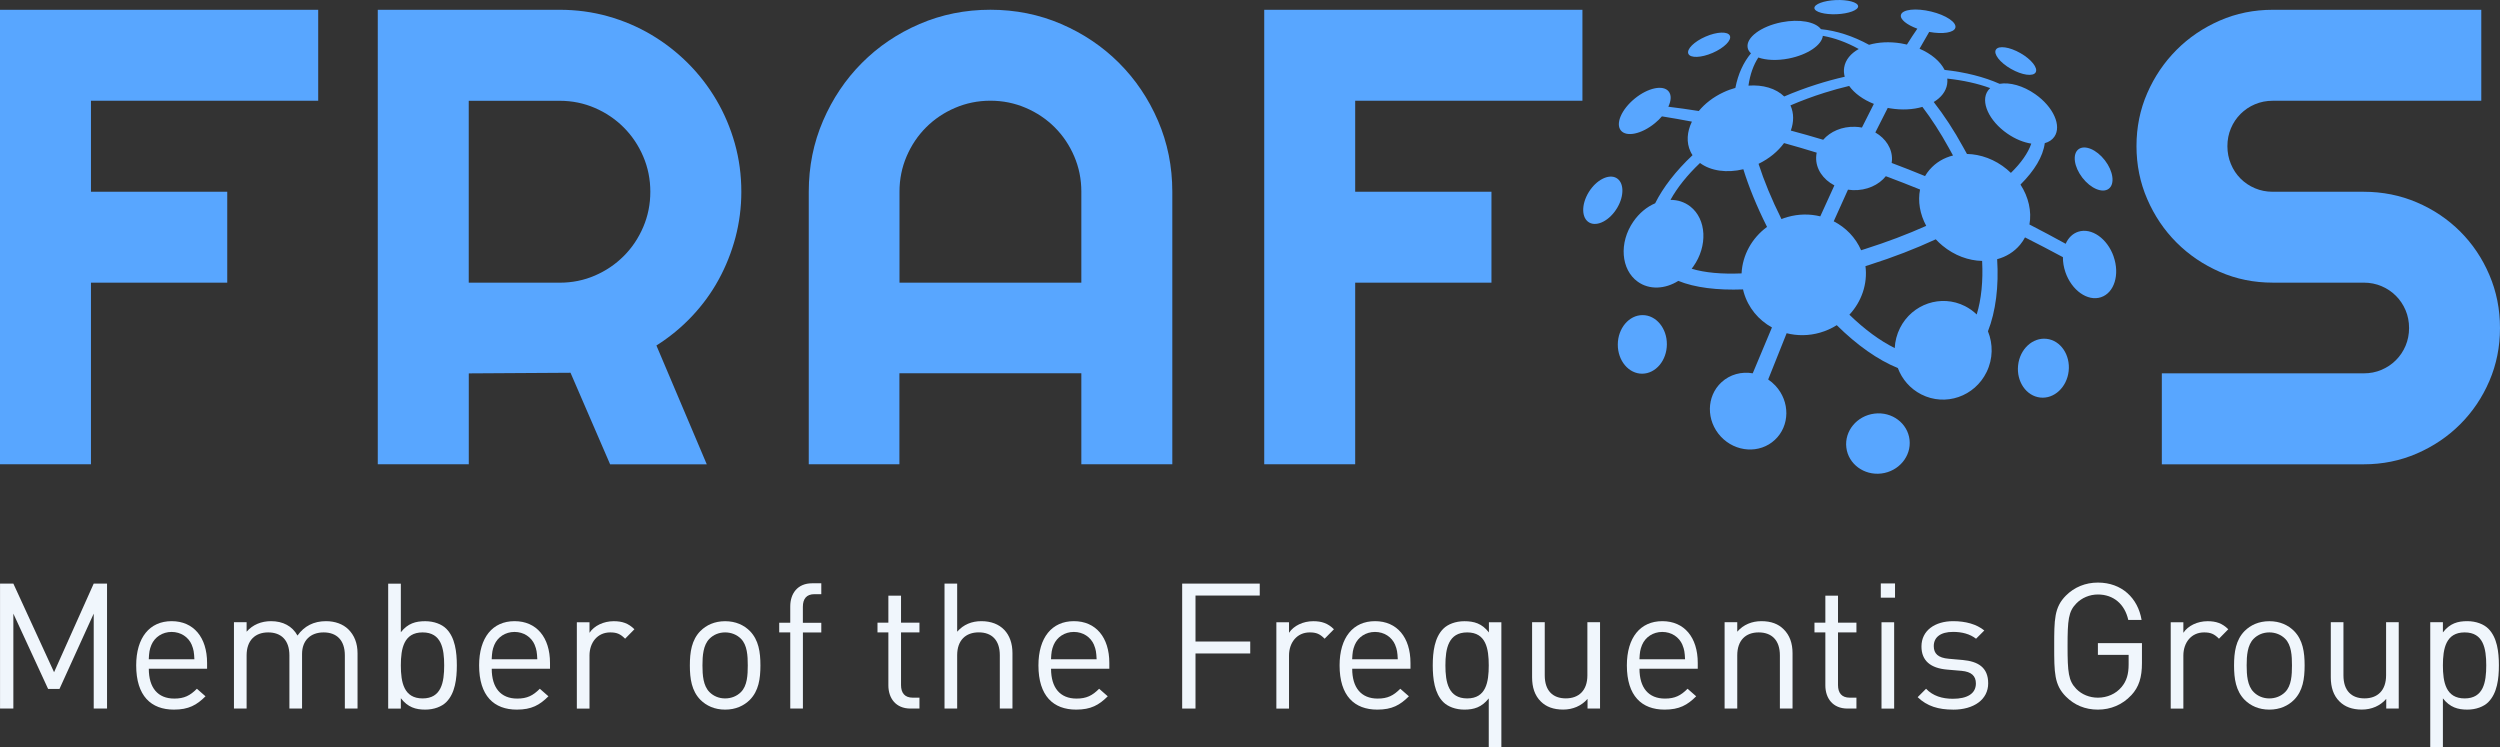
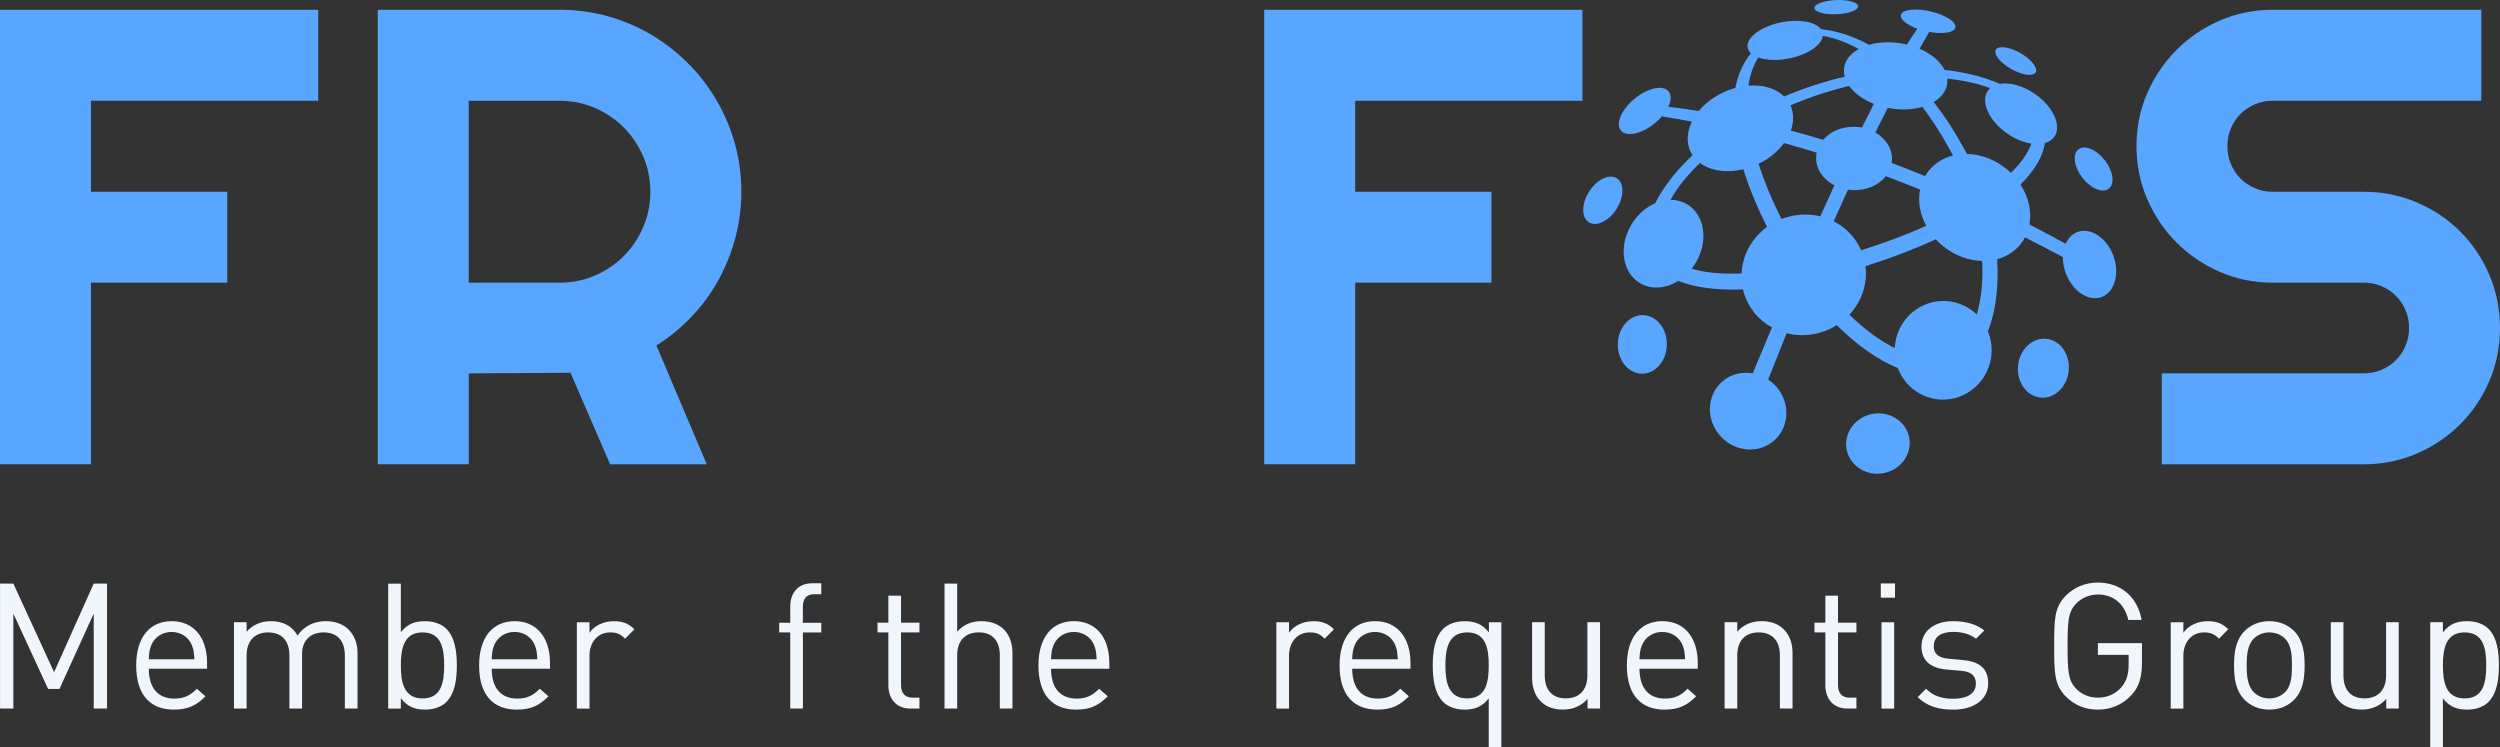
<svg xmlns="http://www.w3.org/2000/svg" id="Logo" viewBox="57.83 55.34 636.22 190.16">
  <rect x="57.83" y="55.34" width="636.22" height="190.16" fill="#333333" stroke="none" />
  <defs>
    <style>
            .cls-1 {
                fill: #58a6ff;
            }

            .cls-2 {
                fill: #f0f6fc;
            }
        </style>
  </defs>
  <path class="cls-1" d="m80.98,173.49h-23.15V57.83h80.98v23.15h-57.83v23.15h34.68v23.15h-34.68v46.22Z" />
  <path class="cls-1" d="m177.12,173.49h-23.15V57.83h46.3c4.25,0,8.33.55,12.26,1.65,3.92,1.1,7.59,2.66,11.01,4.68,3.41,2.02,6.53,4.44,9.36,7.26,2.82,2.82,5.24,5.96,7.26,9.4,2.02,3.44,3.58,7.13,4.68,11.05,1.1,3.93,1.65,8.01,1.65,12.26,0,3.98-.5,7.85-1.49,11.62-1,3.76-2.42,7.34-4.27,10.73-1.85,3.39-4.13,6.51-6.82,9.36-2.69,2.85-5.7,5.32-9.03,7.42l12.82,30.25h-24.6l-10.08-23.31-25.89.16v23.15Zm0-92.51v46.3h23.15c3.17,0,6.16-.6,8.95-1.81,2.8-1.21,5.24-2.86,7.34-4.96,2.1-2.1,3.75-4.56,4.96-7.38,1.21-2.82,1.81-5.82,1.81-8.99s-.6-6.17-1.81-8.99c-1.21-2.82-2.86-5.28-4.96-7.38-2.1-2.1-4.54-3.75-7.34-4.96-2.8-1.21-5.78-1.82-8.95-1.82h-23.15Z">
    </path>
-   <path class="cls-1" d="m356.17,173.49h-23.15v-23.15h-46.3v23.15h-23.07v-69.37c0-6.4,1.21-12.41,3.63-18.03,2.42-5.62,5.71-10.53,9.88-14.72,4.17-4.19,9.06-7.5,14.68-9.92,5.62-2.42,11.63-3.63,18.03-3.63s12.41,1.21,18.03,3.63c5.62,2.42,10.53,5.73,14.72,9.92,4.19,4.19,7.5,9.1,9.92,14.72,2.42,5.62,3.63,11.63,3.63,18.03v69.37Zm-23.15-46.22v-23.15c0-3.17-.6-6.17-1.81-8.99-1.21-2.82-2.86-5.28-4.96-7.38-2.1-2.1-4.56-3.75-7.38-4.96-2.82-1.21-5.82-1.82-8.99-1.82s-6.17.61-8.99,1.82c-2.82,1.21-5.28,2.86-7.38,4.96-2.1,2.1-3.75,4.56-4.96,7.38-1.21,2.82-1.81,5.82-1.81,8.99v23.15h46.3Z">
-     </path>
  <path class="cls-1" d="m402.71,173.49h-23.15V57.83h80.98v23.15h-57.83v23.15h34.68v23.15h-34.68v46.22Z" />
  <path class="cls-1" d="m601.54,92.51c0-4.79.91-9.28,2.74-13.47,1.83-4.19,4.32-7.86,7.46-11.01s6.82-5.63,11.01-7.46c4.19-1.83,8.68-2.74,13.47-2.74h53.07v23.15h-53.07c-1.61,0-3.12.3-4.52.89-1.4.59-2.62,1.41-3.67,2.46-1.05,1.05-1.87,2.27-2.46,3.67-.59,1.4-.89,2.9-.89,4.52s.29,3.13.89,4.56c.59,1.42,1.41,2.66,2.46,3.71,1.05,1.05,2.27,1.87,3.67,2.46,1.4.59,2.9.89,4.52.89h23.15c4.79,0,9.29.9,13.51,2.7,4.22,1.8,7.9,4.28,11.05,7.42,3.15,3.15,5.62,6.83,7.42,11.05,1.8,4.22,2.7,8.72,2.7,13.51s-.9,9.28-2.7,13.47c-1.8,4.19-4.27,7.86-7.42,11.01-3.15,3.15-6.83,5.63-11.05,7.46-4.22,1.83-8.72,2.74-13.51,2.74h-51.38v-23.15h51.38c1.61,0,3.12-.29,4.52-.89,1.4-.59,2.62-1.41,3.67-2.46,1.05-1.05,1.87-2.27,2.46-3.67.59-1.4.89-2.9.89-4.52s-.3-3.12-.89-4.52c-.59-1.4-1.41-2.62-2.46-3.67s-2.27-1.87-3.67-2.46c-1.4-.59-2.9-.89-4.52-.89h-23.15c-4.79,0-9.28-.91-13.47-2.74-4.19-1.83-7.86-4.31-11.01-7.46-3.15-3.15-5.63-6.83-7.46-11.05-1.83-4.22-2.74-8.72-2.74-13.51Z">
    </path>
  <path class="cls-1" d="m469.16,100.62c-1.97-1.08-5.09.51-7,3.6-1.94,3.14-1.89,6.64.13,7.76,2.03,1.13,5.23-.58,7.11-3.76,1.85-3.13,1.73-6.52-.25-7.6Z">
    </path>
  <path class="cls-1" d="m475.85,135.53c-3.46,0-6.3,3.36-6.31,7.5-.01,4.13,2.79,7.45,6.24,7.41,3.44-.04,6.23-3.38,6.25-7.48.02-4.1-2.74-7.43-6.18-7.43Z">
    </path>
  <path class="cls-1" d="m595.72,120.6c-1.61-4.57-5.63-7.38-9-6.29-1.45.47-2.55,1.59-3.2,3.07-3.09-1.7-6.16-3.34-9.22-4.91.6-3.32-.21-6.97-2.28-10.16,3.55-3.54,5.73-7.11,6.18-10.54,1.03-.28,1.87-.82,2.43-1.62,1.93-2.76-.22-7.6-4.85-10.84-3.1-2.18-6.53-3.09-9.07-2.64-3.92-1.74-8.68-2.96-14-3.54-1.09-2.16-3.37-4.1-6.38-5.39.81-1.43,1.63-2.86,2.46-4.28,3.45.64,6.33.19,6.66-1.07.35-1.36-2.36-3.19-6.14-4.11-3.88-.94-7.38-.57-7.72.86-.27,1.12,1.51,2.53,4.18,3.5-.84,1.2-1.72,2.55-2.65,4.04-.5-.12-1-.22-1.52-.31-2.95-.48-5.76-.31-8.12.37-4.12-2.25-8.25-3.57-12.24-3.98-1.38-1.86-5.47-2.65-10.01-1.76-5.27,1.03-9.14,3.94-8.64,6.49.1.54.4,1.01.84,1.42-1.91,2.3-3.28,5.24-3.97,8.8-1.02.28-2.05.65-3.06,1.13-2.57,1.2-4.7,2.87-6.25,4.75-2.6-.41-5.18-.78-7.75-1.09.74-1.56.82-3,.07-3.91-1.42-1.73-5.28-.9-8.64,1.85-3.35,2.75-4.92,6.38-3.5,8.11,1.42,1.73,5.28.9,8.64-1.85.67-.55,1.28-1.14,1.8-1.75,2.56.41,5.1.86,7.63,1.34-1.25,2.57-1.47,5.3-.34,7.66.15.31.31.6.5.88-4.26,4.02-7.51,8.21-9.51,12.24-2.09.89-4.05,2.48-5.56,4.67-3.7,5.37-3.15,12.22,1.13,15.29,2.96,2.12,6.94,1.9,10.32-.21,4.23,1.72,9.88,2.41,16.47,2.17.06.24.12.48.18.72,1.13,3.96,3.78,7.08,7.18,8.96-1.59,3.76-3.22,7.65-4.89,11.67-2.83-.49-5.79.26-7.98,2.3-3.84,3.57-3.91,9.74-.15,13.79,3.76,4.04,9.92,4.43,13.76.85,3.84-3.57,3.91-9.74.15-13.79-.57-.61-1.19-1.13-1.85-1.58,1.55-3.92,3.12-7.85,4.7-11.77,2.69.68,5.61.68,8.5-.15,1.54-.44,2.96-1.09,4.25-1.9,5.11,5.05,10.44,8.84,15.55,10.91,1.05,2.82,3.11,5.25,5.97,6.71,6.13,3.12,13.58.55,16.62-5.7,1.65-3.39,1.65-7.15.34-10.37,1.99-5.05,2.78-11.45,2.34-18.34,2.27-.61,4.31-1.84,5.84-3.68.49-.59.9-1.21,1.25-1.87,3.25,1.64,6.47,3.32,9.65,5.03-.02,1.22.19,2.52.63,3.82,1.59,4.63,5.65,7.5,9.05,6.38,3.4-1.12,4.83-5.78,3.21-10.38Zm-34.84,14.77c-.87-.84-1.87-1.56-2.99-2.13-6.05-3.06-13.44-.58-16.53,5.57-.82,1.64-1.26,3.38-1.34,5.11-3.73-1.84-7.67-4.74-11.54-8.49,3.08-3.31,4.67-7.81,4.09-12.37.36-.11.72-.23,1.09-.34,6-1.91,11.66-4.1,16.8-6.48.53.57,1.1,1.11,1.72,1.62,3.05,2.52,6.65,3.81,10.08,3.88.26,5.06-.19,9.75-1.38,13.63Zm-29.42-16.35c-1.41-3.25-3.91-5.79-6.97-7.36,1.19-2.68,2.4-5.37,3.63-8.05.41.06.84.1,1.27.12,3.48.12,6.58-1.31,8.36-3.55,2.92,1.09,5.83,2.23,8.71,3.39-.6,2.99-.04,6.27,1.57,9.25-4.78,2.14-10,4.12-15.52,5.87-.35.11-.69.22-1.04.33Zm17.43-20.5c-.44.52-.83,1.06-1.16,1.63-2.84-1.17-5.67-2.28-8.49-3.34.04-.26.07-.53.08-.8.1-2.86-1.6-5.44-4.24-6.96,1.03-2.08,2.09-4.17,3.16-6.25.22.04.45.08.67.12,2.96.48,5.79.31,8.15-.38,2.33,3.07,4.57,6.53,6.69,10.38.38.66.74,1.32,1.1,1.99-2.3.57-4.38,1.78-5.95,3.61Zm-14.18-16.75c-.98,1.91-1.99,3.92-3.04,6.03-.56-.1-1.13-.17-1.72-.19-3.34-.12-6.33,1.2-8.14,3.3-2.76-.83-5.51-1.61-8.24-2.34.79-2.19.81-4.43-.09-6.41,2.77-1.19,5.66-2.27,8.65-3.21,2.12-.67,4.22-1.25,6.29-1.74,1.32,1.85,3.53,3.48,6.29,4.57Zm-22.87,9.98c2.79.77,5.57,1.59,8.32,2.44-.08.37-.13.76-.14,1.15-.11,3,1.77,5.69,4.64,7.18-1.17,2.52-2.36,5.15-3.59,7.88-2.64-.65-5.5-.64-8.34.17-.53.15-1.04.32-1.54.52-2.51-5.04-4.44-9.74-5.83-14.06,2.75-1.33,4.97-3.2,6.49-5.28Zm52.47-13.98c-.21.19-.4.4-.57.63-1.99,2.79.24,7.7,4.95,10.95,2.01,1.39,4.14,2.24,6.08,2.54-.84,2.43-2.62,4.94-5.19,7.45-.32-.31-.65-.61-1-.9-3.06-2.55-6.71-3.85-10.18-3.92-.32-.6-.65-1.2-1-1.8-2.34-4.27-4.84-8.07-7.46-11.42,1.86-1.11,3.11-2.67,3.41-4.53.08-.48.09-.95.04-1.43,4.1.44,7.79,1.27,10.92,2.42Zm-59.02-7.8c1.96.7,4.76.85,7.76.26,4.78-.94,8.41-3.41,8.67-5.77,2.97.53,6.05,1.64,9.14,3.35-2.02,1.12-3.39,2.74-3.71,4.7-.13.79-.07,1.58.14,2.36-2.38.54-4.79,1.2-7.21,1.97-2.83.9-5.57,1.93-8.19,3.05-2.11-2.06-5.44-3.04-9.1-2.76.41-2.83,1.26-5.23,2.51-7.15Zm-16.96,53.77c.15-.19.3-.39.44-.59,3.68-5.2,3.37-12.03-.79-15.27-1.47-1.14-3.22-1.68-5.03-1.67,1.7-3.1,4.25-6.29,7.51-9.39,2.7,2.01,6.8,2.62,11.03,1.59,1.39,4.49,3.38,9.39,6.03,14.68-3.86,2.82-6.26,7.18-6.48,11.83-5.03.21-9.36-.17-12.71-1.19Z">
    </path>
  <ellipse class="cls-1" cx="590.65" cy="98.38" rx="3.62" ry="6.33" transform="translate(62.69 380.88) rotate(-37.61)" />
  <path class="cls-1" d="m569.62,72.88c2.8,1.6,5.61,1.99,6.26.88.65-1.11-1.08-3.31-3.87-4.9-2.78-1.59-5.58-1.99-6.25-.88-.67,1.11,1.05,3.3,3.85,4.9Z">
    </path>
  <path class="cls-1" d="m525.21,58.96c3.1-.13,5.57-1.05,5.49-2.05-.08-1-2.64-1.69-5.71-1.55-3.05.14-5.46,1.05-5.42,2.03.05.99,2.56,1.69,5.64,1.57Z">
    </path>
-   <ellipse class="cls-1" cx="492.78" cy="66.74" rx="5.76" ry="2.26" transform="translate(14.14 201.6) rotate(-23.45)">
-     </ellipse>
  <path class="cls-1" d="m534.85,160.6c-4.46.55-7.66,4.43-7.15,8.64.51,4.19,4.5,7.14,8.92,6.6,4.42-.54,7.63-4.36,7.17-8.56-.47-4.23-4.47-7.23-8.93-6.68Z">
    </path>
  <path class="cls-1" d="m578.67,141.57c-3.56-.41-6.82,2.61-7.26,6.75-.44,4.13,2.08,7.79,5.63,8.19,3.54.4,6.78-2.61,7.24-6.72.46-4.12-2.04-7.81-5.6-8.22Z">
    </path>
  <path class="cls-2" d="m81.68,235.66v-24.16l-8.71,19.16h-2.9l-8.84-19.16v24.16h-3.39v-31.8h3.39l10.36,22.55,10.09-22.55h3.39v31.8h-3.39Z">
    </path>
  <path class="cls-2" d="m95.7,225.53c0,4.82,2.28,7.59,6.48,7.59,2.55,0,4.02-.76,5.76-2.5l2.19,1.92c-2.23,2.23-4.29,3.39-8.04,3.39-5.81,0-9.6-3.48-9.6-11.26,0-7.1,3.44-11.25,9.02-11.25s9.02,4.11,9.02,10.63v1.47h-14.83Zm10.94-6.07c-.85-2.01-2.81-3.3-5.14-3.3s-4.29,1.3-5.14,3.3c-.49,1.21-.58,1.88-.67,3.66h11.61c-.09-1.79-.18-2.46-.67-3.66Z">
    </path>
  <path class="cls-2" d="m145.59,235.66v-13.53c0-3.89-2.1-5.85-5.4-5.85s-5.49,2.01-5.49,5.49v13.89h-3.22v-13.53c0-3.89-2.1-5.85-5.4-5.85s-5.49,2.01-5.49,5.85v13.53h-3.22v-21.97h3.22v2.41c1.56-1.79,3.75-2.68,6.21-2.68,3.04,0,5.4,1.25,6.74,3.66,1.7-2.41,4.15-3.66,7.24-3.66,2.37,0,4.33.76,5.67,2.05,1.56,1.52,2.37,3.57,2.37,6.12v14.07h-3.22Z">
    </path>
  <path class="cls-2" d="m171.41,234.01c-1.16,1.16-3.13,1.92-5.36,1.92-2.41,0-4.42-.58-6.21-2.9v2.64h-3.22v-31.8h3.22v12.37c1.79-2.28,3.8-2.81,6.21-2.81,2.23,0,4.2.76,5.36,1.92,2.23,2.23,2.68,5.89,2.68,9.33s-.45,7.1-2.68,9.33Zm-6.03-17.73c-4.78,0-5.54,4.11-5.54,8.4s.76,8.4,5.54,8.4,5.49-4.11,5.49-8.4-.71-8.4-5.49-8.4Z">
    </path>
  <path class="cls-2" d="m182.97,225.53c0,4.82,2.28,7.59,6.48,7.59,2.55,0,4.02-.76,5.76-2.5l2.19,1.92c-2.23,2.23-4.29,3.39-8.04,3.39-5.81,0-9.6-3.48-9.6-11.26,0-7.1,3.44-11.25,9.02-11.25s9.02,4.11,9.02,10.63v1.47h-14.83Zm10.94-6.07c-.85-2.01-2.81-3.3-5.14-3.3s-4.29,1.3-5.14,3.3c-.49,1.21-.58,1.88-.67,3.66h11.61c-.09-1.79-.18-2.46-.67-3.66Z">
    </path>
  <path class="cls-2" d="m216.92,217.89c-1.21-1.21-2.1-1.61-3.8-1.61-3.22,0-5.27,2.55-5.27,5.9v13.49h-3.22v-21.97h3.22v2.68c1.21-1.83,3.62-2.95,6.16-2.95,2.1,0,3.71.49,5.27,2.05l-2.37,2.41Z">
    </path>
-   <path class="cls-2" d="m248.67,233.43c-1.52,1.52-3.62,2.5-6.3,2.5s-4.78-.98-6.3-2.5c-2.23-2.28-2.68-5.36-2.68-8.75s.45-6.48,2.68-8.75c1.52-1.52,3.62-2.5,6.3-2.5s4.78.98,6.3,2.5c2.23,2.28,2.68,5.36,2.68,8.75s-.45,6.48-2.68,8.75Zm-2.28-15.54c-1.03-1.03-2.46-1.61-4.02-1.61s-2.95.58-3.98,1.61c-1.61,1.61-1.79,4.33-1.79,6.79s.18,5.18,1.79,6.79c1.03,1.03,2.41,1.61,3.98,1.61s2.99-.58,4.02-1.61c1.61-1.61,1.74-4.33,1.74-6.79s-.13-5.18-1.74-6.79Z">
-     </path>
  <path class="cls-2" d="m262.16,216.28v19.38h-3.22v-19.38h-2.81v-2.46h2.81v-4.15c0-3.26,1.83-5.89,5.58-5.89h2.32v2.77h-1.74c-2.05,0-2.95,1.21-2.95,3.22v4.06h4.69v2.46h-4.69Z">
    </path>
  <path class="cls-2" d="m289.54,235.66c-3.75,0-5.63-2.64-5.63-5.9v-13.49h-2.77v-2.46h2.77v-6.88h3.22v6.88h4.69v2.46h-4.69v13.4c0,2.01.94,3.22,2.99,3.22h1.7v2.77h-2.28Z">
    </path>
  <path class="cls-2" d="m312.27,235.66v-13.58c0-3.84-2.05-5.81-5.36-5.81s-5.49,2.01-5.49,5.81v13.58h-3.22v-31.8h3.22v12.24c1.61-1.83,3.71-2.68,6.16-2.68,4.96,0,7.91,3.17,7.91,8.13v14.11h-3.22Z">
    </path>
  <path class="cls-2" d="m325.31,225.53c0,4.82,2.28,7.59,6.48,7.59,2.55,0,4.02-.76,5.76-2.5l2.19,1.92c-2.23,2.23-4.29,3.39-8.04,3.39-5.81,0-9.6-3.48-9.6-11.26,0-7.1,3.44-11.25,9.02-11.25s9.02,4.11,9.02,10.63v1.47h-14.83Zm10.94-6.07c-.85-2.01-2.81-3.3-5.14-3.3s-4.29,1.3-5.14,3.3c-.49,1.21-.58,1.88-.67,3.66h11.61c-.09-1.79-.18-2.46-.67-3.66Z">
    </path>
-   <path class="cls-2" d="m362.07,206.9v11.7h13.93v3.04h-13.93v14.02h-3.39v-31.8h19.74v3.04h-16.35Z" />
  <path class="cls-2" d="m394.94,217.89c-1.21-1.21-2.1-1.61-3.8-1.61-3.22,0-5.27,2.55-5.27,5.9v13.49h-3.22v-21.97h3.22v2.68c1.21-1.83,3.62-2.95,6.16-2.95,2.1,0,3.71.49,5.27,2.05l-2.37,2.41Z">
    </path>
  <path class="cls-2" d="m401.95,225.53c0,4.82,2.28,7.59,6.48,7.59,2.55,0,4.02-.76,5.76-2.5l2.19,1.92c-2.23,2.23-4.29,3.39-8.04,3.39-5.81,0-9.6-3.48-9.6-11.26,0-7.1,3.44-11.25,9.02-11.25s9.02,4.11,9.02,10.63v1.47h-14.83Zm10.94-6.07c-.85-2.01-2.81-3.3-5.14-3.3s-4.29,1.3-5.14,3.3c-.49,1.21-.58,1.88-.67,3.66h11.61c-.09-1.79-.18-2.46-.67-3.66Z">
    </path>
  <path class="cls-2" d="m436.7,245.49v-12.42c-1.79,2.28-3.8,2.86-6.21,2.86-2.23,0-4.2-.76-5.36-1.92-2.23-2.23-2.68-5.89-2.68-9.33s.45-7.1,2.68-9.33c1.16-1.16,3.13-1.92,5.36-1.92,2.41,0,4.47.54,6.25,2.86v-2.59h3.17v31.8h-3.22Zm-5.49-29.21c-4.78,0-5.54,4.11-5.54,8.4s.76,8.4,5.54,8.4,5.49-4.11,5.49-8.4-.71-8.4-5.49-8.4Z">
    </path>
  <path class="cls-2" d="m461.84,235.66v-2.46c-1.56,1.79-3.75,2.72-6.21,2.72s-4.33-.71-5.67-2.05c-1.56-1.52-2.23-3.62-2.23-6.16v-14.02h3.22v13.53c0,3.89,2.05,5.85,5.36,5.85s5.49-2.01,5.49-5.85v-13.53h3.22v21.97h-3.17Z">
    </path>
  <path class="cls-2" d="m475.06,225.53c0,4.82,2.28,7.59,6.48,7.59,2.55,0,4.02-.76,5.76-2.5l2.19,1.92c-2.23,2.23-4.29,3.39-8.04,3.39-5.81,0-9.6-3.48-9.6-11.26,0-7.1,3.44-11.25,9.02-11.25s9.02,4.11,9.02,10.63v1.47h-14.83Zm10.94-6.07c-.85-2.01-2.81-3.3-5.14-3.3s-4.29,1.3-5.14,3.3c-.49,1.21-.58,1.88-.67,3.66h11.61c-.09-1.79-.18-2.46-.67-3.66Z">
    </path>
  <path class="cls-2" d="m510.79,235.66v-13.53c0-3.89-2.1-5.85-5.4-5.85s-5.45,2.01-5.45,5.85v13.53h-3.22v-21.97h3.22v2.41c1.56-1.79,3.71-2.68,6.16-2.68s4.29.71,5.63,2.05c1.56,1.52,2.28,3.57,2.28,6.12v14.07h-3.22Z">
    </path>
  <path class="cls-2" d="m527.99,235.66c-3.75,0-5.63-2.64-5.63-5.9v-13.49h-2.77v-2.46h2.77v-6.88h3.22v6.88h4.69v2.46h-4.69v13.4c0,2.01.94,3.22,2.99,3.22h1.7v2.77h-2.28Z">
    </path>
  <path class="cls-2" d="m536.47,207.44v-3.62h3.62v3.62h-3.62Zm.18,28.23v-21.97h3.22v21.97h-3.22Z" />
  <path class="cls-2" d="m554.87,235.93c-3.71,0-6.61-.85-9.02-3.17l2.14-2.14c1.74,1.83,4.11,2.55,6.83,2.55,3.62,0,5.85-1.29,5.85-3.89,0-1.92-1.12-2.99-3.66-3.22l-3.62-.31c-4.29-.36-6.57-2.28-6.57-5.9,0-4.02,3.39-6.43,8.08-6.43,3.13,0,5.94.76,7.91,2.37l-2.1,2.1c-1.56-1.21-3.57-1.74-5.85-1.74-3.22,0-4.91,1.38-4.91,3.62,0,1.88,1.07,2.99,3.84,3.22l3.53.31c3.84.36,6.48,1.83,6.48,5.94s-3.62,6.7-8.93,6.7Z">
    </path>
  <path class="cls-2" d="m600.21,232.27c-2.23,2.41-5.23,3.66-8.49,3.66s-5.98-1.16-8.13-3.31c-2.99-2.99-2.99-6.12-2.99-12.86s0-9.87,2.99-12.86c2.14-2.14,4.96-3.3,8.13-3.3,6.07,0,10.18,3.93,11.12,9.51h-3.39c-.89-4.02-3.75-6.48-7.73-6.48-2.1,0-4.11.85-5.49,2.28-2.01,2.05-2.23,4.2-2.23,10.85s.22,8.84,2.23,10.9c1.38,1.43,3.39,2.23,5.49,2.23,2.32,0,4.56-.94,6.03-2.72,1.3-1.56,1.79-3.3,1.79-5.76v-2.41h-7.82v-2.99h11.21v5.05c0,3.66-.76,6.12-2.72,8.22Z">
    </path>
  <path class="cls-2" d="m622.54,217.89c-1.21-1.21-2.1-1.61-3.8-1.61-3.22,0-5.27,2.55-5.27,5.9v13.49h-3.22v-21.97h3.22v2.68c1.21-1.83,3.62-2.95,6.16-2.95,2.1,0,3.71.49,5.27,2.05l-2.37,2.41Z">
    </path>
  <path class="cls-2" d="m641.65,233.43c-1.52,1.52-3.62,2.5-6.3,2.5s-4.78-.98-6.3-2.5c-2.23-2.28-2.68-5.36-2.68-8.75s.45-6.48,2.68-8.75c1.52-1.52,3.62-2.5,6.3-2.5s4.78.98,6.3,2.5c2.23,2.28,2.68,5.36,2.68,8.75s-.45,6.48-2.68,8.75Zm-2.28-15.54c-1.03-1.03-2.46-1.61-4.02-1.61s-2.95.58-3.98,1.61c-1.61,1.61-1.79,4.33-1.79,6.79s.18,5.18,1.79,6.79c1.03,1.03,2.41,1.61,3.98,1.61s2.99-.58,4.02-1.61c1.61-1.61,1.74-4.33,1.74-6.79s-.13-5.18-1.74-6.79Z">
    </path>
  <path class="cls-2" d="m665.1,235.66v-2.46c-1.56,1.79-3.75,2.72-6.21,2.72s-4.33-.71-5.67-2.05c-1.56-1.52-2.23-3.62-2.23-6.16v-14.02h3.22v13.53c0,3.89,2.05,5.85,5.36,5.85s5.49-2.01,5.49-5.85v-13.53h3.22v21.97h-3.17Z">
    </path>
  <path class="cls-2" d="m691.09,234.01c-1.16,1.16-3.13,1.92-5.36,1.92-2.41,0-4.42-.58-6.21-2.86v12.42h-3.22v-31.8h3.22v2.59c1.79-2.32,3.8-2.86,6.21-2.86,2.23,0,4.2.76,5.36,1.92,2.23,2.23,2.68,5.89,2.68,9.33s-.45,7.1-2.68,9.33Zm-6.03-17.73c-4.78,0-5.54,4.11-5.54,8.4s.76,8.4,5.54,8.4,5.49-4.11,5.49-8.4-.71-8.4-5.49-8.4Z">
    </path>
</svg>